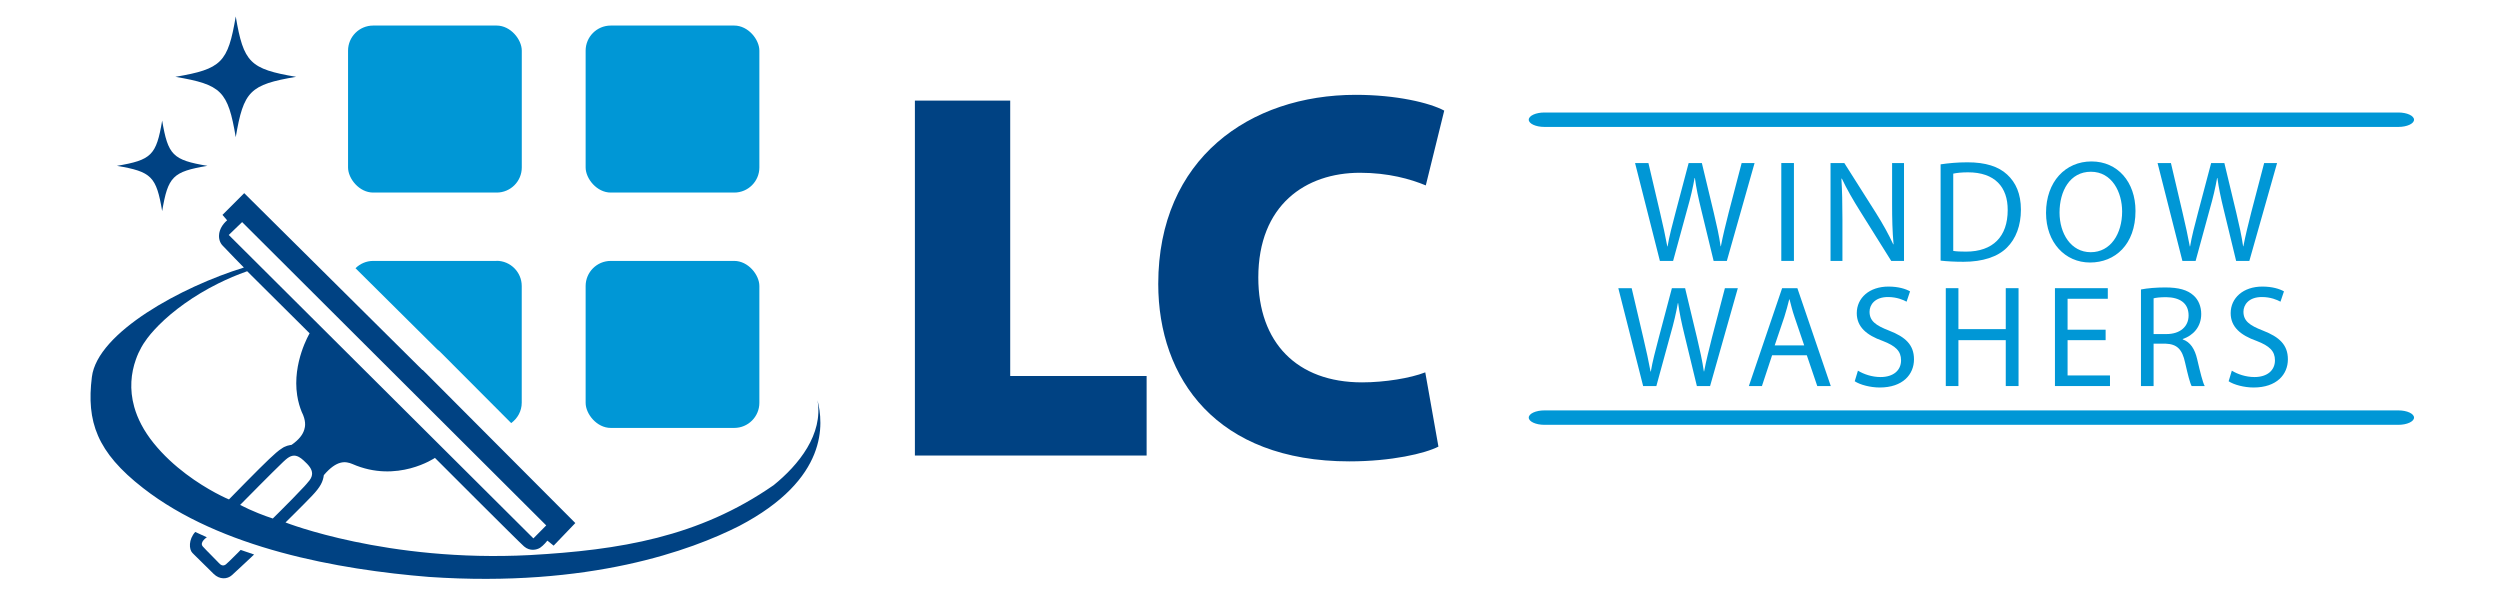
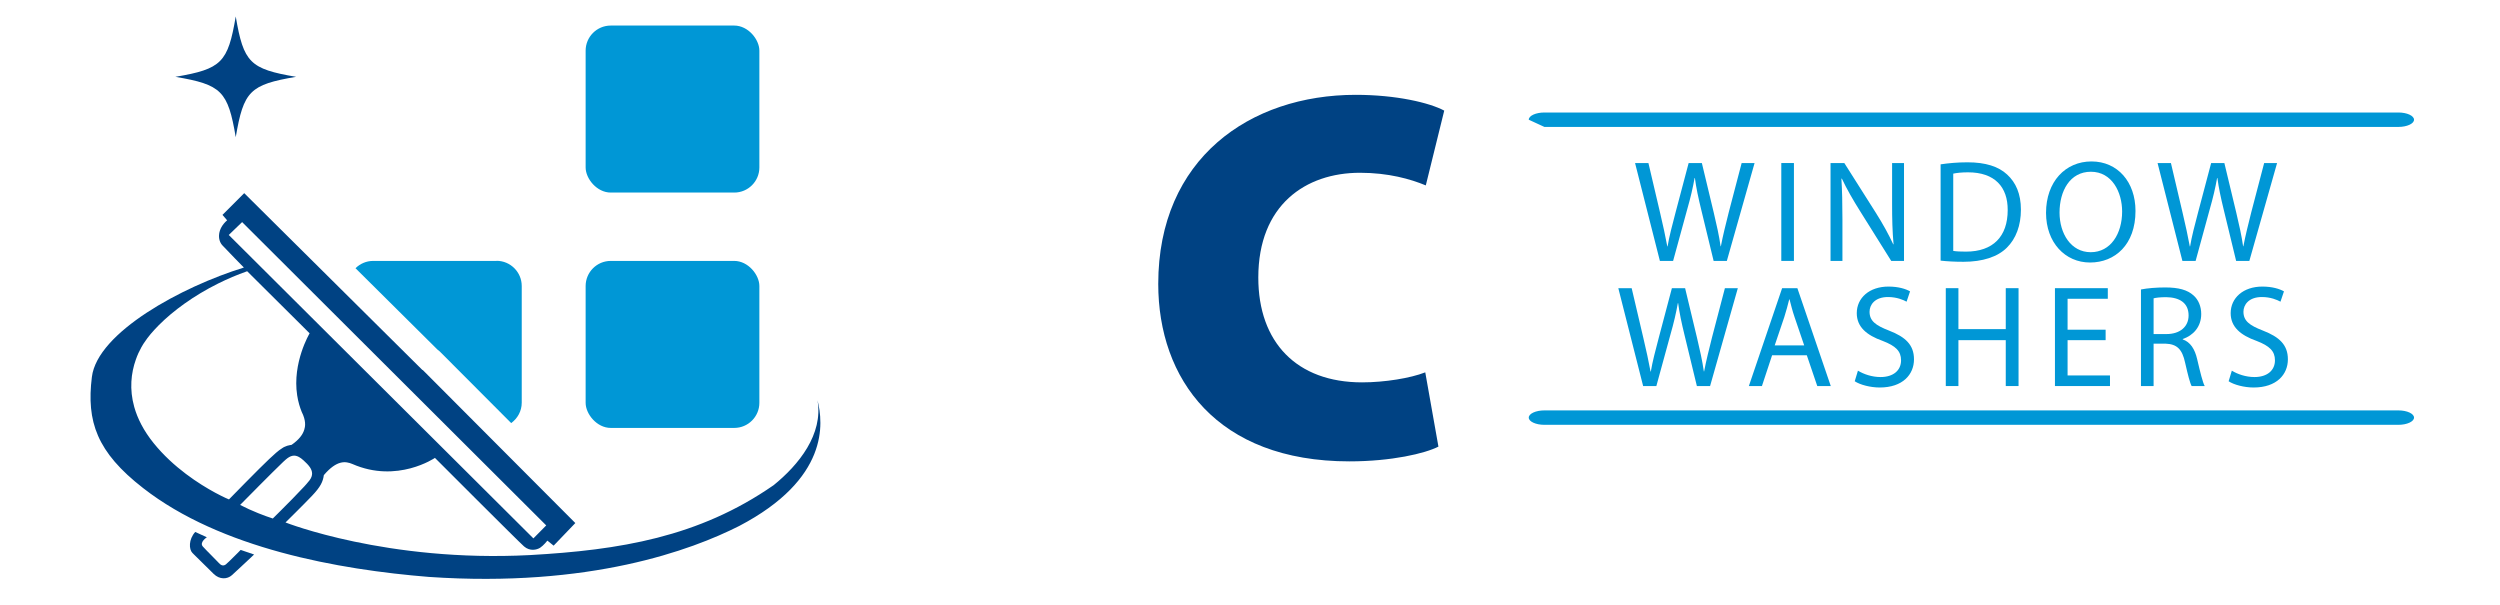
<svg xmlns="http://www.w3.org/2000/svg" id="Layer_1" data-name="Layer 1" viewBox="0 0 516.45 125">
  <path d="m46.74,116.53c-.63.54-1.14.22-1.58-.28-.44-.5-2.46-2.46-3.25-3.34-.79-.88.82-1.92.82-1.92l-2.4-1.1c-1.39,1.54-1.32,3.59-.57,4.35.76.76,3.15,3.12,4.38,4.32,1.23,1.2,2.81,1.13,3.78.25.98-.88,4.57-4.26,4.57-4.26l-2.77-.95s-2.36,2.4-2.99,2.93Z" fill="#004283" />
  <g>
-     <rect x="71.9" y="5.28" width="35.89" height="34.5" rx="5.19" ry="5.19" fill="#0097d6" />
    <rect x="120.98" y="5.28" width="35.89" height="34.5" rx="5.19" ry="5.19" fill="#0097d6" />
    <rect x="120.98" y="53.9" width="35.89" height="34.5" rx="5.19" ry="5.19" fill="#0097d6" />
    <path d="m102.59,53.9h-25.5c-1.42,0-2.71.58-3.65,1.51l16.91,16.79c.22.16.43.34.62.53l14.63,14.67c1.31-.95,2.18-2.48,2.18-4.21v-24.11c0-2.86-2.34-5.2-5.19-5.2Z" fill="#0097d6" />
    <g>
-       <path d="m189,20.78h19.69v56.9h28.18v16.43h-47.87V20.78Z" fill="#004283" />
      <path d="m297.15,92.26c-2.72,1.41-9.68,3.05-18.39,3.05-27.42,0-39.49-17.08-39.49-36.66,0-25.89,18.93-39.06,40.8-39.06,8.38,0,15.23,1.63,18.28,3.26l-3.81,15.45c-3.16-1.31-7.72-2.61-13.6-2.61-11.21,0-21,6.64-21,21.65,0,13.38,7.94,21.65,21.43,21.65,4.68,0,10.01-.87,13.06-2.07l2.72,15.34Z" fill="#004283" />
    </g>
  </g>
  <g>
    <g>
-       <path d="m319.04,26.22h176.42c1.77,0,3.23-.67,3.23-1.49s-1.45-1.49-3.23-1.49h-176.42c-1.77,0-3.23.67-3.23,1.49s1.45,1.49,3.23,1.49Z" fill="#0097d6" />
+       <path d="m319.04,26.22h176.42c1.77,0,3.23-.67,3.23-1.49s-1.45-1.49-3.23-1.49h-176.42c-1.77,0-3.23.67-3.23,1.49Z" fill="#0097d6" />
      <path d="m495.46,84.78h-176.42c-1.77,0-3.23.67-3.23,1.49s1.45,1.49,3.23,1.49h176.42c1.77,0,3.23-.67,3.23-1.49s-1.45-1.49-3.23-1.49Z" fill="#0097d6" />
      <g>
        <path d="m342.9,53.9l-5.13-20.22h2.76l2.4,10.23c.6,2.52,1.14,5.04,1.5,6.99h.06c.33-2.01.96-4.41,1.65-7.02l2.7-10.2h2.73l2.46,10.26c.57,2.4,1.11,4.8,1.41,6.93h.06c.42-2.22.99-4.47,1.62-6.99l2.67-10.2h2.67l-5.73,20.22h-2.73l-2.55-10.53c-.63-2.58-1.05-4.56-1.32-6.6h-.06c-.36,2.01-.81,3.99-1.56,6.6l-2.88,10.53h-2.73Z" fill="#0097d6" />
        <path d="m370.59,33.68v20.22h-2.61v-20.22h2.61Z" fill="#0097d6" />
        <path d="m378.15,53.9v-20.22h2.85l6.48,10.23c1.5,2.37,2.67,4.5,3.63,6.57l.06-.03c-.24-2.7-.3-5.16-.3-8.31v-8.46h2.46v20.22h-2.64l-6.42-10.26c-1.41-2.25-2.76-4.56-3.78-6.75l-.09.03c.15,2.55.21,4.98.21,8.34v8.64h-2.46Z" fill="#0097d6" />
        <path d="m400.89,33.95c1.59-.24,3.48-.42,5.55-.42,3.75,0,6.42.87,8.19,2.52,1.8,1.65,2.85,3.99,2.85,7.26s-1.02,6-2.91,7.86c-1.89,1.89-5.01,2.91-8.94,2.91-1.86,0-3.42-.09-4.74-.24v-19.89Zm2.61,17.88c.66.12,1.62.15,2.64.15,5.58,0,8.61-3.12,8.61-8.58.03-4.77-2.67-7.8-8.19-7.8-1.35,0-2.37.12-3.06.27v15.96Z" fill="#0097d6" />
        <path d="m441.15,43.58c0,6.96-4.23,10.65-9.39,10.65s-9.09-4.14-9.09-10.26c0-6.42,3.99-10.62,9.39-10.62s9.09,4.23,9.09,10.23Zm-15.69.33c0,4.32,2.34,8.19,6.45,8.19s6.48-3.81,6.48-8.4c0-4.02-2.1-8.22-6.45-8.22s-6.48,3.99-6.48,8.43Z" fill="#0097d6" />
        <path d="m450.84,53.9l-5.13-20.22h2.76l2.4,10.23c.6,2.52,1.14,5.04,1.5,6.99h.06c.33-2.01.96-4.41,1.65-7.02l2.7-10.2h2.73l2.46,10.26c.57,2.4,1.11,4.8,1.41,6.93h.06c.42-2.22.99-4.47,1.62-6.99l2.67-10.2h2.67l-5.73,20.22h-2.73l-2.55-10.53c-.63-2.58-1.05-4.56-1.32-6.6h-.06c-.36,2.01-.81,3.99-1.56,6.6l-2.88,10.53h-2.73Z" fill="#0097d6" />
      </g>
      <g>
        <path d="m339.44,79.75l-5.13-20.22h2.76l2.4,10.23c.6,2.52,1.14,5.04,1.5,6.99h.06c.33-2.01.96-4.41,1.65-7.02l2.7-10.2h2.73l2.46,10.26c.57,2.4,1.11,4.8,1.41,6.93h.06c.42-2.22.99-4.47,1.62-6.99l2.67-10.2h2.67l-5.73,20.22h-2.73l-2.55-10.53c-.63-2.58-1.05-4.56-1.32-6.6h-.06c-.36,2.01-.81,3.99-1.56,6.6l-2.88,10.53h-2.73Z" fill="#0097d6" />
        <path d="m366.08,73.39l-2.1,6.36h-2.7l6.87-20.22h3.15l6.9,20.22h-2.79l-2.16-6.36h-7.17Zm6.63-2.04l-1.98-5.82c-.45-1.32-.75-2.52-1.05-3.69h-.06c-.3,1.2-.63,2.43-1.02,3.66l-1.98,5.85h6.09Z" fill="#0097d6" />
        <path d="m383.81,76.57c1.17.72,2.88,1.32,4.68,1.32,2.67,0,4.23-1.41,4.23-3.45,0-1.89-1.08-2.97-3.81-4.02-3.3-1.17-5.34-2.88-5.34-5.73,0-3.15,2.61-5.49,6.54-5.49,2.07,0,3.57.48,4.47.99l-.72,2.13c-.66-.36-2.01-.96-3.84-.96-2.76,0-3.81,1.65-3.81,3.03,0,1.89,1.23,2.82,4.02,3.9,3.42,1.32,5.16,2.97,5.16,5.94,0,3.12-2.31,5.82-7.08,5.82-1.95,0-4.08-.57-5.16-1.29l.66-2.19Z" fill="#0097d6" />
        <path d="m404.57,59.53v8.46h9.78v-8.46h2.64v20.22h-2.64v-9.48h-9.78v9.48h-2.61v-20.22h2.61Z" fill="#0097d6" />
        <path d="m434.98,70.27h-7.86v7.29h8.76v2.19h-11.37v-20.22h10.92v2.19h-8.31v6.39h7.86v2.16Z" fill="#0097d6" />
        <path d="m442.28,59.8c1.32-.27,3.21-.42,5.01-.42,2.79,0,4.59.51,5.85,1.65,1.02.9,1.59,2.28,1.59,3.84,0,2.67-1.68,4.44-3.81,5.16v.09c1.56.54,2.49,1.98,2.97,4.08.66,2.82,1.14,4.77,1.56,5.55h-2.7c-.33-.57-.78-2.31-1.35-4.83-.6-2.79-1.68-3.84-4.05-3.93h-2.46v8.76h-2.61v-19.95Zm2.61,9.21h2.67c2.79,0,4.56-1.53,4.56-3.84,0-2.61-1.89-3.75-4.65-3.78-1.26,0-2.16.12-2.58.24v7.38Z" fill="#0097d6" />
        <path d="m461.05,76.57c1.17.72,2.88,1.32,4.68,1.32,2.67,0,4.23-1.41,4.23-3.45,0-1.89-1.08-2.97-3.81-4.02-3.3-1.17-5.34-2.88-5.34-5.73,0-3.15,2.61-5.49,6.54-5.49,2.07,0,3.57.48,4.47.99l-.72,2.13c-.66-.36-2.01-.96-3.84-.96-2.76,0-3.81,1.65-3.81,3.03,0,1.89,1.23,2.82,4.02,3.9,3.42,1.32,5.16,2.97,5.16,5.94,0,3.12-2.31,5.82-7.08,5.82-1.95,0-4.08-.57-5.16-1.29l.66-2.19Z" fill="#0097d6" />
      </g>
    </g>
    <path d="m159.77,100.26c-15.45,10.72-31.78,13.37-50.32,14.41-29.51,1.54-50.47-6.74-50.47-6.74,0,0,3.75-3.69,5.49-5.52,1.73-1.83,2.24-2.87,2.43-4.26,2.71-3.18,4.51-2.87,5.89-2.3,9.27,4.07,17.06-1.26,17.06-1.26,0,0,17.22,17.25,18.41,18.29,1.2,1.04,2.61.72,3.31.28.69-.44,1.51-1.48,1.51-1.48l1.29,1.04,4.48-4.67-31.55-31.65v.07s-36.85-36.57-36.85-36.57l-4.49,4.49.96,1.12c-2.03,1.75-2.03,4.02-.99,5.16,1.04,1.13,4.45,4.6,4.45,4.6-12.8,3.94-30.27,13.4-31.4,22.61-1.14,9.21,1.01,15.51,10.59,22.95,16.02,12.49,40.36,16.84,59.02,18.35,33.29,2.27,54.29-5.55,64.13-10.53,18.54-9.71,17.38-21.21,16.16-25.96,1.22,7.02-3.87,13.35-9.1,17.57ZM47.27,48.53h0s1.21-1.17,1.21-1.17l1.54-1.48h0s0,0,0,0h0s62.82,62.66,62.82,62.66h0s0,0,0,0l-2.65,2.68-.04-.04-62.89-62.64Zm.03,54.64s-.18-.08-.5-.22c-.07-.03-.16-.07-.25-.11-.5-.23-1.22-.59-2.1-1.06-3.24-1.75-8.63-5.17-12.72-10.25-2.07-2.57-3.33-5.08-4-7.47-1.02-3.64-.66-6.98.33-9.77.32-.92.71-1.78,1.15-2.56.25-.46.57-.95.93-1.44.1-.15.2-.29.31-.44.43-.57.93-1.17,1.49-1.77.28-.3.57-.61.88-.92,2.92-2.93,7.15-6.06,12.26-8.6,1.88-.93,3.87-1.79,5.98-2.53l11.26,11.19.99.99.65.65s-3.61,6.05-2.57,12.8c.1.64.23,1.28.42,1.93.07.25.15.5.24.75.01.04.03.07.04.11.08.21.16.42.24.64.09.19.19.39.27.59.02.05.04.1.06.16.12.31.23.65.29.99.06.3.09.62.08.94,0,.14-.02.29-.04.43-.03.18-.07.37-.13.55-.3,1.01-1.07,2.07-2.63,3.15-.11.01-.22.03-.33.05-.4.07-.76.18-1.1.35-.06.03-.12.05-.18.08-.1.05-.2.13-.3.19-.84.51-1.65,1.27-2.72,2.27-1.83,1.7-8.32,8.35-8.32,8.35h0Zm9.05,3.94s-2.23-.69-4.91-1.91c-.6-.27-1.22-.57-1.84-.89,0,0,1.56-1.58,3.42-3.45.13-.13.27-.27.4-.41.95-.95,1.95-1.96,2.85-2.85.9-.89,1.7-1.68,2.24-2.19.23-.22.42-.39.54-.49.99-.85,1.79-1.01,2.7-.52.3.16.62.4.96.71.51.46.98.93,1.31,1.41.54.81.69,1.68-.07,2.7h0c-.14.18-.34.43-.6.72-.05.05-.1.11-.15.17-.11.12-.22.25-.34.38-1.37,1.49-3.54,3.68-5,5.13-.9.89-1.52,1.51-1.52,1.51Z" fill="#004283" />
  </g>
  <g>
    <path d="m48.7,28.34c1.62-9.54,2.92-10.85,12.47-12.47-9.54-1.62-10.85-2.92-12.47-12.47-1.62,9.54-2.92,10.85-12.47,12.47,9.54,1.62,10.85,2.92,12.47,12.47Z" fill="#004283" />
-     <path d="m33.5,43.61c1.21-7.16,2.19-8.14,9.35-9.35-7.16-1.21-8.14-2.19-9.35-9.35-1.21,7.16-2.19,8.14-9.35,9.35,7.16,1.21,8.14,2.19,9.35,9.35Z" fill="#004283" />
  </g>
</svg>